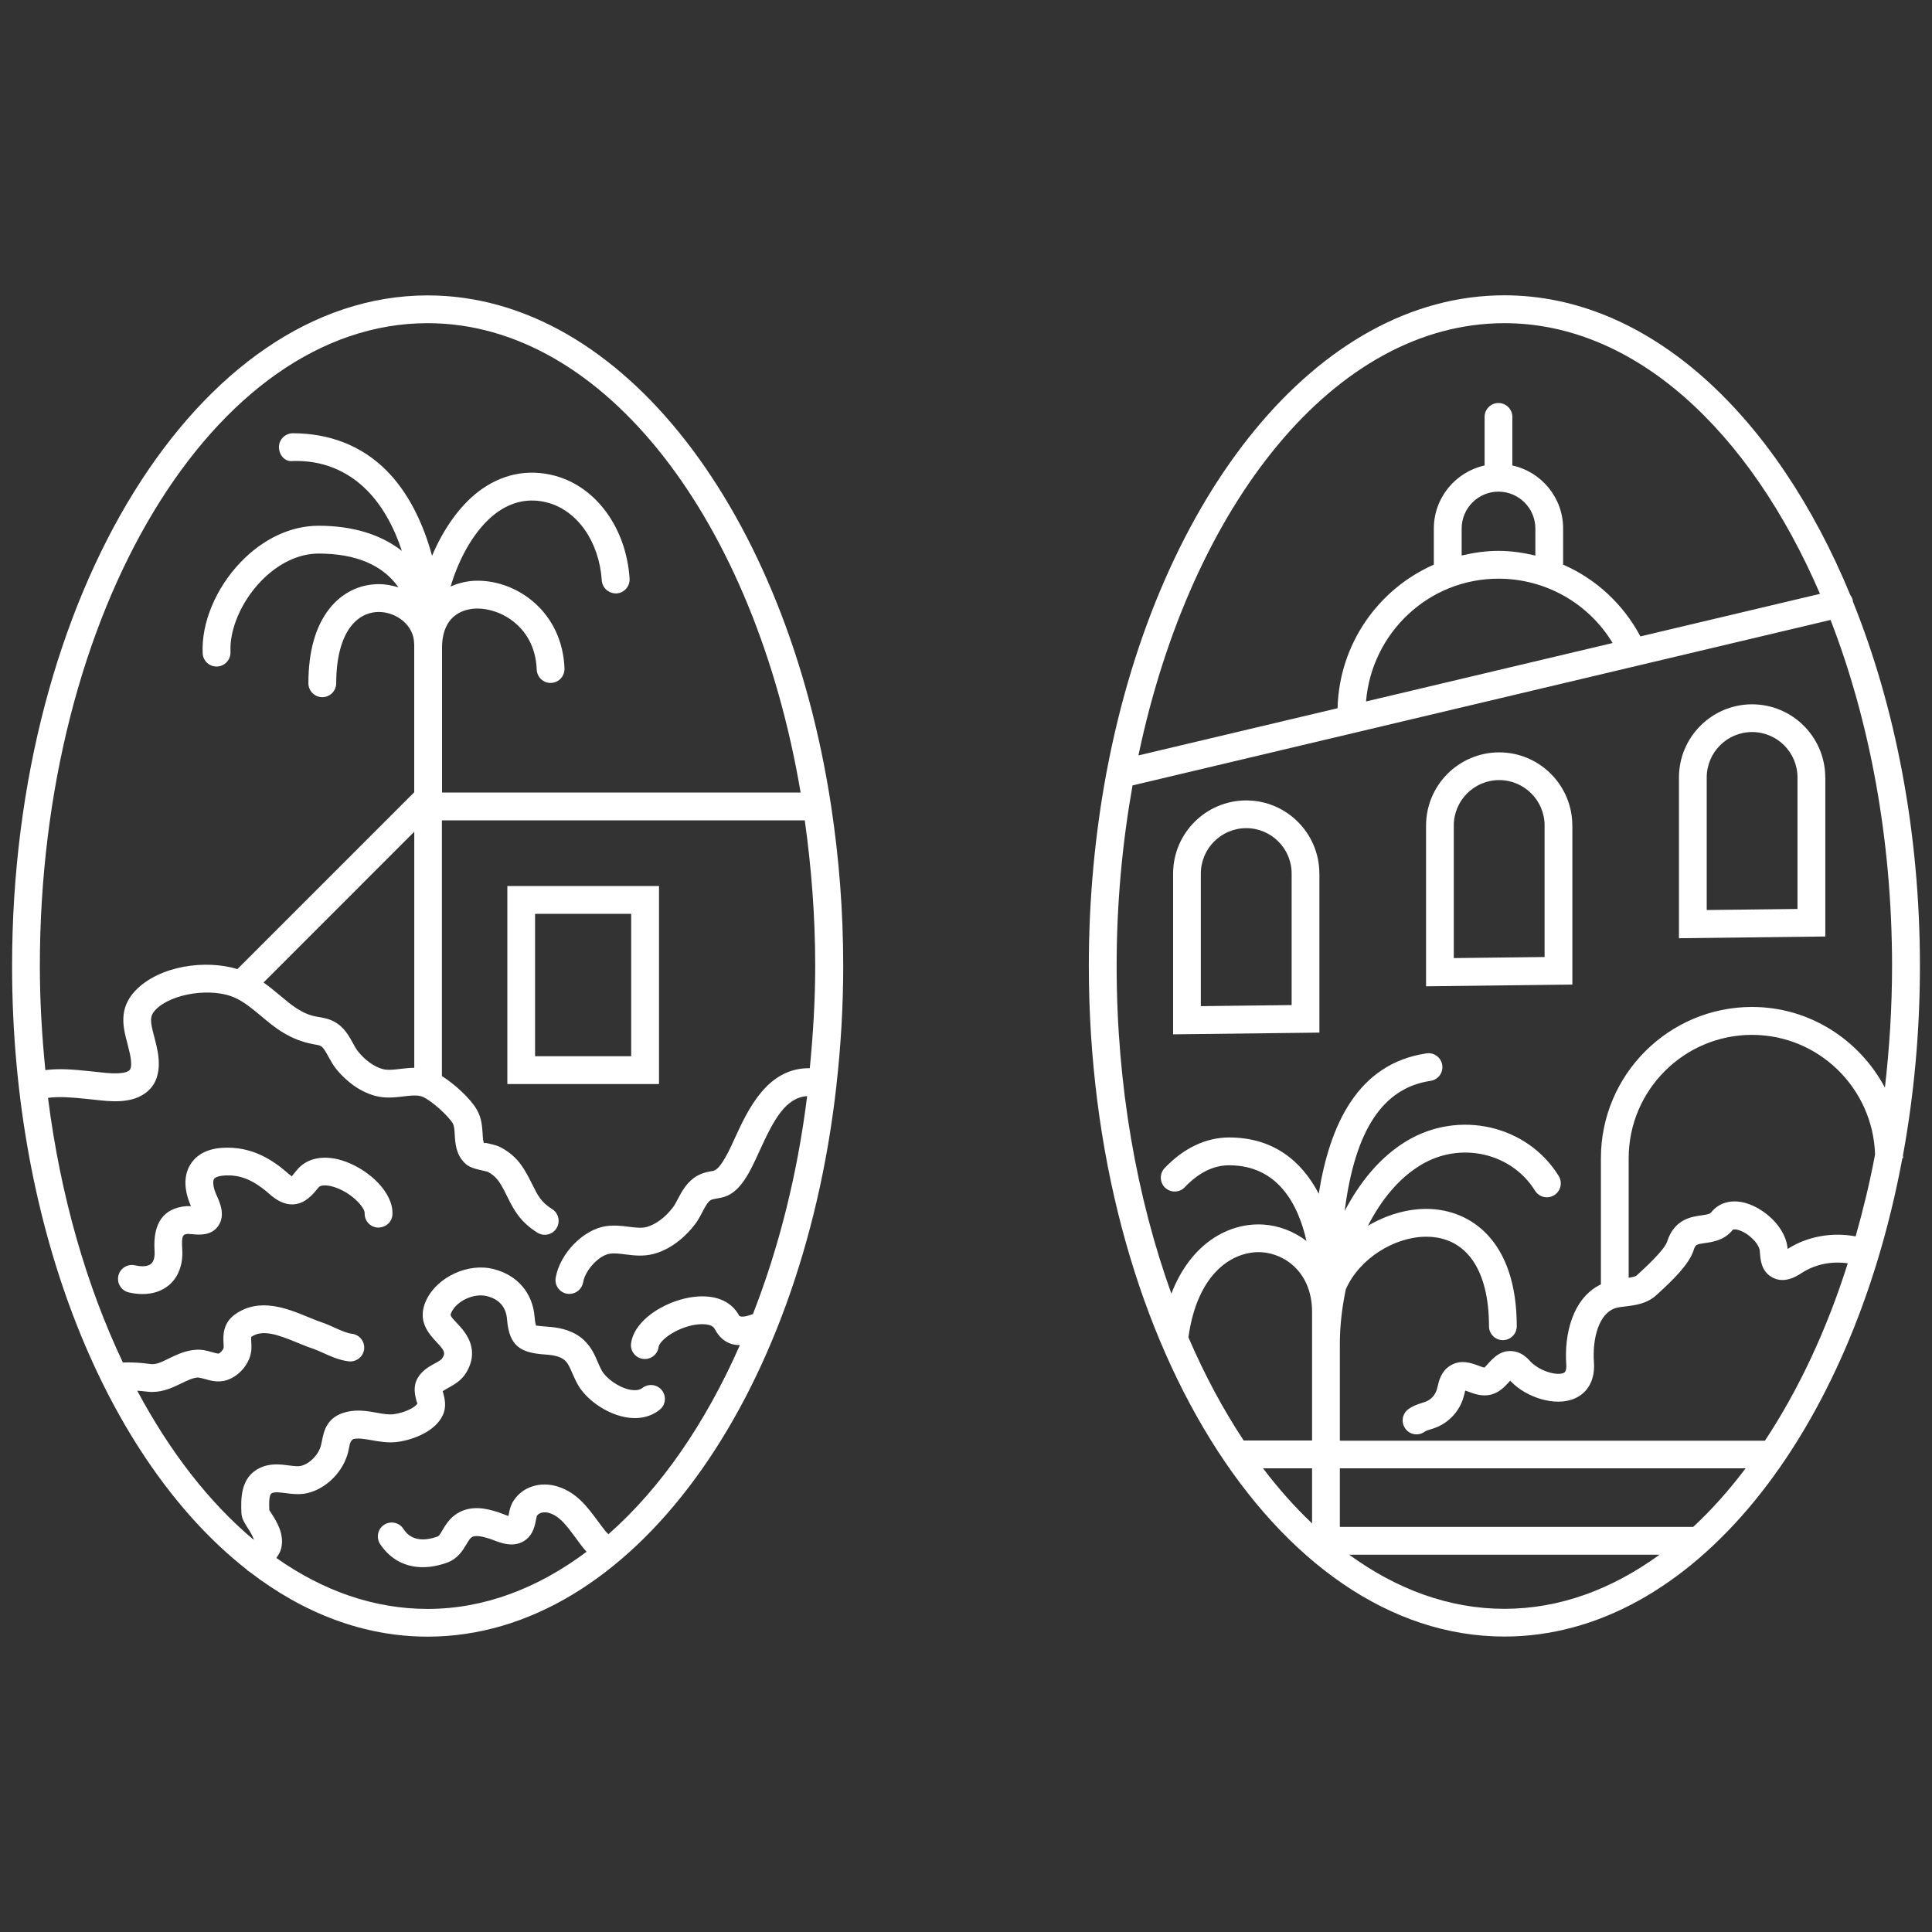
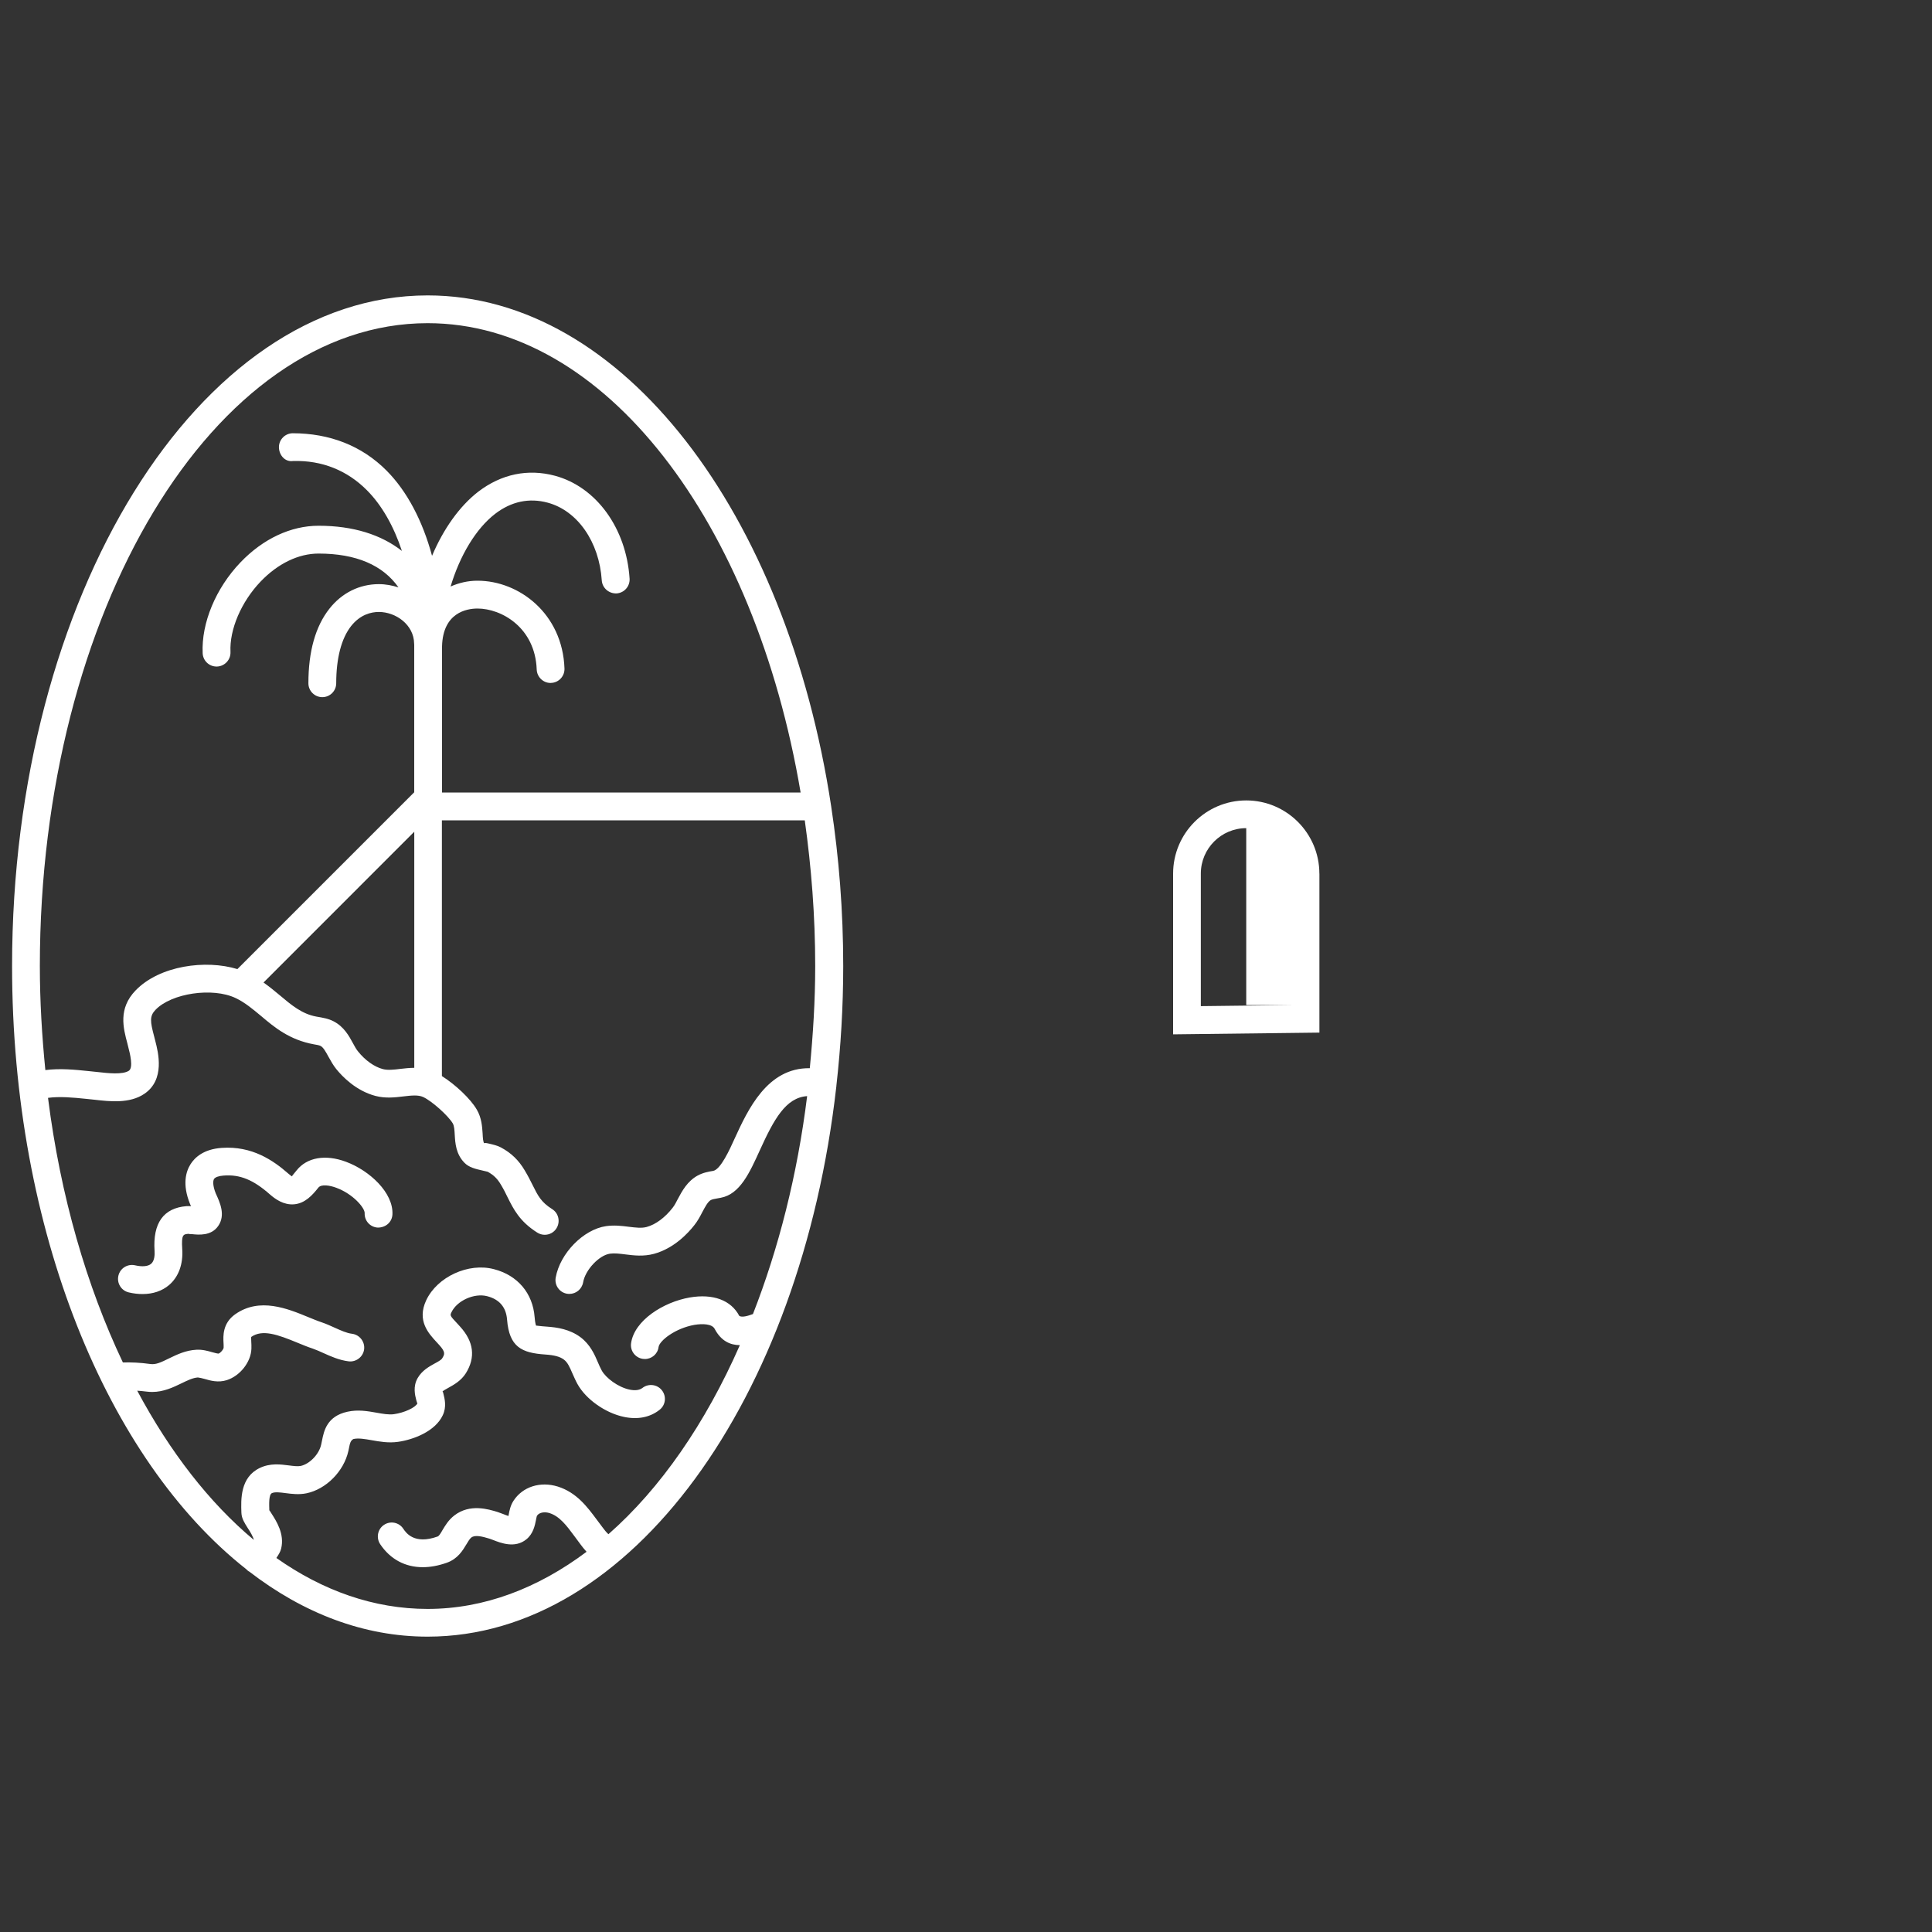
<svg xmlns="http://www.w3.org/2000/svg" id="Livello_1" x="0px" y="0px" viewBox="0 0 400 400" style="enable-background:new 0 0 400 400;" xml:space="preserve">
  <rect x="0" y="0" width="400" height="400" fill="#333333" stroke="none" />
  <style type="text/css"> .st0{fill:#FFFFFF;} </style>
  <g>
    <g>
      <path class="st0" d="M71.65,240.54c-4.27-1.6-8.12-0.92-10.26,1.8c-0.59,0.75-0.93,1.08-0.93,1.22c-0.14-0.08-0.4-0.25-0.77-0.58 c-3.1-2.72-7.51-5.78-13.82-5.32c-3.74,0.27-5.56,2-6.43,3.39c-0.95,1.51-1.73,4.15-0.12,8.16l0.22,0.52 c-0.35-0.02-0.66-0.03-0.94-0.01c-4.75,0.39-6.98,3.5-6.6,9.25c0.05,0.74,0.02,2.07-0.72,2.69c-0.63,0.54-1.85,0.65-3.32,0.31 c-1.56-0.35-3.1,0.61-3.45,2.16c-0.36,1.55,0.61,3.1,2.16,3.45c0.98,0.23,1.93,0.34,2.83,0.34c2.16,0,4.05-0.63,5.51-1.87 c1.96-1.68,2.93-4.32,2.72-7.45c-0.19-3.02,0.2-3.05,1.29-3.15c0.37,0.09,0.43,0.03,0.68,0.06c1.41,0.15,4.06,0.42,5.5-1.72 c1.53-2.25,0.34-4.82-0.54-6.73c-0.63-1.59-0.59-2.59-0.34-2.97c0.23-0.36,0.96-0.63,1.96-0.7c3.41-0.27,6.18,0.88,9.6,3.9 c1.11,0.97,2.85,2.23,5.01,2.05c2.28-0.2,3.78-1.89,5.01-3.44c0.61-0.79,2.4-0.48,3.74,0.02c3.52,1.31,5.9,4.19,5.86,5.24 c-0.07,1.59,1.15,2.93,2.74,3c1.66-0.01,2.94-1.16,3.01-2.74C81.45,246.93,76.53,242.36,71.65,240.54" />
-       <path class="st0" d="M136.44,183.44h-31.4v41h31.4V183.44z M130.68,218.68h-19.9V189.2h19.9V218.68z" />
      <path class="st0" d="M173.16,224.82c0.91-8.06,1.42-16.35,1.42-24.82c0-11.38-0.88-22.44-2.49-33.03v-0.01 c-9.2-60.66-43.17-105.8-83.55-105.8C41.1,61.16,2.5,123.44,2.5,200c0,54.8,19.78,102.28,48.44,124.85 c0.22,0.21,0.41,0.42,0.68,0.54c11.19,8.62,23.7,13.46,36.91,13.46c42.13,0,77.28-49.16,84.61-113.8c0-0.01,0.01-0.03,0.01-0.04 C173.17,224.95,173.15,224.89,173.16,224.82 M88.53,66.91c36.76,0,67.74,41.21,77.23,97.17H91.52v-30.26 c0.18-7.02,5.14-7.81,7.27-7.83h0.08c4.92,0,11.93,3.9,12.25,12.63c0.06,1.55,1.34,2.78,2.87,2.78c0.03,0,0.08-0.01,0.11-0.01 c1.59-0.06,2.82-1.39,2.77-2.98c-0.4-11.4-9.44-18.18-17.99-18.18h-0.13c-1.87,0.01-3.73,0.44-5.46,1.2 c1.91-6.37,5.22-11.97,9.24-15.06c3.34-2.56,7.04-3.33,10.86-2.3c6.18,1.66,10.68,8.13,11.2,16.1c0.12,1.59,1.48,2.75,3.07,2.69 c1.59-0.11,2.78-1.47,2.69-3.06c-0.68-10.44-6.89-18.99-15.45-21.3c-5.6-1.5-11.09-0.36-15.87,3.29 c-3.9,3.01-7.24,7.75-9.58,13.29c-1.93-7.16-5.13-13.33-9.4-17.63c-5.17-5.21-11.86-7.74-19.44-7.75 c-1.59,0.01-2.87,1.32-2.86,2.9c0.02,1.59,1.22,3.08,2.9,2.85c6.05-0.19,11.28,1.98,15.33,6.06c3.09,3.11,5.54,7.44,7.23,12.55 c-4.27-3.34-10.04-5.21-17.25-5.21c-5.74,0-11.49,2.69-16.17,7.58c-5.12,5.35-8.12,12.56-7.83,18.82 c0.07,1.55,1.34,2.75,2.87,2.75h0.13c1.59-0.08,2.82-1.42,2.76-3.01c-0.23-4.67,2.23-10.39,6.23-14.58c3.58-3.74,7.85-5.8,12-5.8 c7.8,0,13.33,2.41,16.55,7c-1.29-0.4-2.63-0.67-4.06-0.67c-4.02,0-7.67,1.81-10.25,5.1c-2.87,3.64-4.34,8.83-4.34,15.42 c0,1.59,1.29,2.88,2.88,2.88c1.59,0,2.88-1.29,2.88-2.88c0-5.19,1.07-9.29,3.09-11.85c1.91-2.4,4.17-2.91,5.74-2.91 c3.5,0,7.23,2.62,7.3,6.52c0,0.12,0.02,0.2,0.02,0.32v30.52h-0.03l-36.58,36.58c-6.53-2-16.1-0.75-21.09,4.43 c-3.61,3.75-2.55,7.76-1.68,10.99l0.21,0.86c0.3,1.13,1.05,4.11,0.1,4.76c-1.3,0.86-4.38,0.51-6.41,0.28l-2.01-0.21 c-2.79-0.29-5.88-0.59-8.88-0.2c-0.7-7.03-1.14-14.2-1.14-21.56C8.27,126.61,44.28,66.91,88.53,66.91 M85.76,221.08 c-0.98,0.01-1.96,0.11-2.86,0.22c-1.35,0.17-2.63,0.31-3.65,0.04c-1.76-0.47-3.64-1.8-5.12-3.65c-0.4-0.48-0.7-1.06-1.02-1.64 c-0.84-1.56-1.9-3.5-4.05-4.6c-1.08-0.56-2.18-0.74-3.59-0.98c-2.97-0.55-5.13-2.37-7.62-4.47c-1.04-0.88-2.12-1.75-3.29-2.58 l31.21-31.22V221.08z M125.97,317.64c-0.39-0.33-0.88-0.95-1.2-1.39l-1.23-1.64c-1.95-2.62-4.16-5.6-8.04-6.83 c-3.65-1.14-7.32,0.04-9.19,2.95c-0.63,0.96-0.83,2.01-0.99,2.86c-0.01,0.08-0.03,0.18-0.05,0.28c-0.38-0.12-0.8-0.28-1.08-0.4 c-0.43-0.17-0.81-0.31-1.15-0.42c-1.89-0.58-5.76-1.79-8.99,0.72c-1.2,0.93-1.87,2.08-2.43,3.01c-0.44,0.77-0.73,1.23-1.02,1.34 c-4.85,1.74-6.56-0.79-7.11-1.62c-0.87-1.32-2.67-1.68-3.99-0.79c-1.32,0.88-1.66,2.67-0.79,3.99c2.1,3.14,5.19,4.77,8.82,4.77 c1.57,0,3.25-0.31,5-0.93c2.26-0.81,3.29-2.56,4.05-3.83c0.35-0.59,0.68-1.14,1.01-1.39c0.76-0.58,2.24-0.22,3.74,0.24l0.74,0.27 c1.59,0.62,4.54,1.8,6.91-0.13c1.43-1.16,1.76-2.87,1.99-4.01c0.05-0.3,0.16-0.77,0.19-0.85c0.51-0.79,1.71-0.86,2.62-0.57 c2.09,0.67,3.52,2.57,5.15,4.78l1.18,1.59c0.38,0.52,0.83,1.09,1.33,1.64c-10.05,7.53-21.18,11.83-32.91,11.83 c-11.1,0-21.69-3.76-31.31-10.55c0.41-0.62,0.82-1.23,0.99-1.94c0.74-3.03-1-5.71-2.03-7.31c-0.21-0.35-0.42-0.67-0.42-0.59 c-0.04-1.3-0.13-3.27,0.53-3.58c0.62-0.29,1.68-0.16,2.81-0.01c1.3,0.17,2.78,0.36,4.36,0.04c4.06-0.85,7.73-4.54,8.67-8.77 l0.21-1c0.1-0.49,0.23-1.16,0.84-1.47c1.05-0.23,2.37,0,3.78,0.25c1.64,0.29,3.47,0.62,5.44,0.34c3.29-0.47,7.72-2.2,9.27-5.51 c0.83-1.77,0.39-3.42,0.12-4.51c-0.04-0.17-0.09-0.38-0.18-0.42c0.27-0.22,0.81-0.52,1.19-0.73c1.19-0.66,2.67-1.48,3.66-3.05 c2.03-3.28,1.64-6.53-1.22-9.66l-0.62-0.68c-1.48-1.57-1.47-1.61-1.14-2.29c1.14-2.39,4.71-4,7.37-3.31 c2.54,0.65,3.93,2.28,4.13,4.83c0.45,5.71,3.03,6.92,7.93,7.25c1.84,0.12,3.04,0.44,3.84,1.05c0.75,0.56,1.17,1.47,1.78,2.9 c0.33,0.72,0.64,1.46,1.03,2.16c1.74,3.16,5.8,6.02,9.66,6.81c2.82,0.59,5.37,0.08,7.32-1.46c1.27-0.97,1.49-2.78,0.51-4.04 c-0.98-1.26-2.79-1.47-4.03-0.51c-0.61,0.47-1.52,0.59-2.65,0.36c-2.42-0.5-4.95-2.44-5.78-3.95c-0.3-0.55-0.55-1.11-0.79-1.68 c-0.7-1.66-1.61-3.71-3.61-5.22c-2.26-1.68-4.88-2.05-6.9-2.19c-1.66-0.11-2.23-0.25-2.29-0.2c-0.03-0.06-0.2-0.4-0.31-1.76 c-0.38-4.97-3.53-8.68-8.42-9.94c-5.27-1.4-11.73,1.57-14.02,6.42c-2,4.25,0.51,6.91,2.14,8.68l0.56,0.61 c1.37,1.51,1.09,1.95,0.59,2.76c-0.17,0.31-0.93,0.73-1.55,1.06c-1.18,0.65-2.63,1.46-3.53,3.03c-0.99,1.75-0.54,3.52-0.27,4.57 c0.07,0.29,0.21,0.68,0.23,0.65c-0.4,0.87-2.71,1.94-4.85,2.24c-1.05,0.15-2.3-0.07-3.63-0.31c-1.8-0.32-3.83-0.68-5.99-0.2 c-4.27,0.93-4.88,3.97-5.28,5.97l-0.18,0.85c-0.43,2-2.4,4.02-4.25,4.41c-0.6,0.12-1.47,0.01-2.42-0.11 c-1.71-0.22-3.87-0.51-6.02,0.52c-4.09,1.94-3.92,6.53-3.82,9.28c0.04,1.2,0.66,2.13,1.34,3.21c0.42,0.63,1.08,1.7,1.23,2.41 c-9.2-7.69-17.36-18.21-24.14-30.89c0.63,0.05,1.2,0.08,1.89,0.18c0.42,0.05,0.83,0.08,1.21,0.08c2.38,0,4.38-0.98,6.05-1.78 c1.27-0.62,2.39-1.16,3.41-1.22c0.36,0.05,0.87,0.15,1.38,0.3c1.18,0.35,2.83,0.82,4.61,0.25c2.74-0.88,4.99-3.73,5.09-6.48 c0.02-0.52,0-1.02-0.03-1.52c-0.02-0.36-0.03-0.86-0.01-0.94c2.3-1.62,5.43-0.52,9.61,1.21c1.09,0.45,2.14,0.88,3.12,1.2 c0.75,0.26,1.48,0.59,2.23,0.93c1.52,0.68,3.22,1.46,5.21,1.71c1.54,0.19,3.01-0.92,3.21-2.5c0.18-1.58-0.94-3.01-2.52-3.21 c-1.1-0.13-2.26-0.67-3.52-1.23c-0.92-0.42-1.85-0.84-2.81-1.16c-0.85-0.28-1.75-0.67-2.73-1.06c-4.25-1.75-10.05-4.15-15.11-0.59 c-2.63,1.86-2.5,4.52-2.42,5.95c0.01,0.31,0.04,0.63,0.02,0.97c-0.02,0.35-0.63,1.09-1.06,1.23c-0.22,0-0.88-0.17-1.3-0.29 c-0.91-0.26-2.01-0.58-3.27-0.51c-2.21,0.11-4.04,1-5.65,1.78c-1.69,0.83-2.76,1.35-3.93,1.17c-2.12-0.3-3.91-0.36-5.65-0.32 c-7.5-15.8-12.92-34.41-15.5-54.78c2.42-0.33,5.21-0.07,7.73,0.19l1.93,0.2c3.08,0.35,7.25,0.84,10.29-1.23 c4.31-2.92,2.88-8.55,2.26-10.95l-0.23-0.91c-0.83-3.11-0.98-4.22,0.28-5.53c3.3-3.45,11.83-4.7,16.59-2.43 c1.91,0.9,3.55,2.29,5.31,3.75c2.72,2.3,5.83,4.91,10.91,5.83c0.54,0.09,1.09,0.18,1.36,0.33c0.58,0.29,1.09,1.24,1.64,2.24 c0.49,0.89,0.99,1.77,1.58,2.51c1.32,1.64,4.14,4.54,8.15,5.6c2.05,0.54,4.05,0.31,5.78,0.1c1.63-0.19,3.04-0.36,4.1,0.13 c1.8,0.83,5.18,3.86,6.13,5.47c0.3,0.53,0.35,1.43,0.4,2.37c0.1,1.67,0.23,3.95,2,5.76c0.93,0.97,2.3,1.29,3.76,1.62 c0.42,0.1,0.86,0.19,1.06,0.25c1.22,0.67,1.99,1.41,2.73,2.66c0.56,0.93,1,1.8,1.39,2.62c1.23,2.46,2.48,5,6.15,7.32 c0.48,0.3,1.01,0.45,1.54,0.45c0.96,0,1.89-0.47,2.43-1.34c0.84-1.34,0.46-3.12-0.88-3.97c-2.31-1.45-2.97-2.79-4.07-5.01 c-0.46-0.93-0.97-1.93-1.62-3.01c-1.25-2.12-2.78-3.59-4.92-4.75c-0.72-0.39-1.59-0.59-2.53-0.81c-0.49-0.11-1.02-0.22-0.91-0.01 c-0.27-0.28-0.32-1.2-0.36-2.09c-0.1-1.43-0.2-3.2-1.2-4.92c-1.3-2.26-4.5-5.24-7.23-6.95v-52.94h75.13 c1.36,9.7,2.16,19.77,2.16,30.16c0,7.21-0.45,14.24-1.12,21.15c-8.81-0.13-12.82,8.59-15.58,14.61c-1,2.22-2.88,6.36-4.42,6.65 c-0.93,0.15-2.07,0.35-3.19,0.95c-2.17,1.18-3.26,3.23-4.14,4.88c-0.33,0.64-0.65,1.28-1.07,1.81c-1.57,2.02-3.52,3.47-5.37,3.97 c-1.06,0.29-2.27,0.13-3.71-0.04c-1.41-0.18-3.01-0.38-4.71-0.13c-4.69,0.68-9.54,5.65-10.42,10.66 c-0.28,1.57,0.77,3.06,2.33,3.33c0.17,0.03,0.35,0.04,0.51,0.04c1.37,0,2.58-0.98,2.84-2.39c0.43-2.56,3.29-5.62,5.56-5.94 c0.93-0.13,2.02,0,3.18,0.15c1.75,0.22,3.77,0.47,5.94-0.12c4.12-1.13,7.02-4.23,8.38-5.98c0.63-0.79,1.14-1.73,1.63-2.68 c0.59-1.1,1.13-2.14,1.76-2.48c0.29-0.15,0.84-0.25,1.42-0.35l0.65-0.12c3.95-0.75,5.94-5.16,8.06-9.82 c2.94-6.47,5.39-10.92,9.8-11.22c-2.03,16.35-5.92,31.56-11.22,45.12c-1.09,0.41-2.29,0.74-2.83,0.38 c-1.71-3.26-5.44-4.64-10.26-3.81c-5.46,0.95-11.47,4.75-12.14,9.46c-0.23,1.57,0.87,3.03,2.44,3.25 c0.15,0.02,0.27,0.03,0.42,0.03c1.41,0,2.65-1.04,2.83-2.48c0.19-1.33,3.46-3.89,7.42-4.59c1.68-0.28,3.64-0.22,4.19,0.82 c1.34,2.55,3.24,3.36,5.22,3.38C146.05,294.7,136.76,308.16,125.97,317.64" />
    </g>
    <g>
-       <path class="st0" d="M377.9,160.97c0-8.35-6.8-15.15-15.15-15.15c-8.35,0-15.14,6.8-15.14,15.15v33.28l30.3-0.36V160.97z M372.14,188.19l-18.78,0.22v-27.45c0-5.18,4.21-9.4,9.39-9.4c5.18,0,9.4,4.21,9.4,9.4V188.19z" />
-       <path class="st0" d="M393.99,239.2c2.27-12.44,3.51-25.59,3.51-39.2c0-27.81-5.12-53.72-13.88-75.47 c-0.01-0.08,0.01-0.15-0.01-0.24c-0.1-0.4-0.28-0.76-0.51-1.07c-15.43-37.38-41.78-62.08-71.64-62.08 c-38.73,0-71.56,41.52-82.3,98.42c-0.03,0.13-0.06,0.26-0.08,0.4c-2.36,12.68-3.65,26.11-3.65,40.02 c0,76.56,38.6,138.85,86.03,138.85c38.87,0,71.78-41.83,82.41-99.06h0.17C394.05,239.58,393.99,239.39,393.99,239.2 M311.47,66.91 c26.94,0,50.76,22.19,65.34,56.04l-37.18,8.81c-3.58-6.72-9.22-11.9-16-14.86v-7.48c0-6.39-4.51-11.74-10.51-13.05V86.32 c0-1.59-1.29-2.88-2.88-2.88c-1.59,0-2.87,1.29-2.87,2.88v10.05c-5.99,1.32-10.51,6.66-10.51,13.05v7.48 c-11.51,5.07-19.6,16.44-19.93,29.73l-41.23,9.77C246.62,104.39,276.41,66.91,311.47,66.91 M310.24,101.79 c4.21,0,7.64,3.43,7.64,7.63v5.6c-2.48-0.58-5.03-0.97-7.64-0.97c-2.63,0-5.15,0.38-7.62,0.96v-5.6 C302.62,105.22,306.04,101.79,310.24,101.79 M310.24,119.81c9.79,0,18.68,5.12,23.64,13.32l-51.06,12.1 C283.99,131.04,295.77,119.81,310.24,119.81 M234.48,162.61L379,128.35c8.02,20.71,12.73,45.26,12.73,71.65 c0,8.62-0.54,17.01-1.48,25.17c-5.27-9.87-15.56-16.69-27.51-16.69c-17.25,0-31.29,14.04-31.29,31.31v26.13 c-5.9,2.81-7.62,10.44-7.17,16.56c0.09,1.48-0.37,1.69-0.54,1.77c-1.38,0.62-4.89-0.31-6.88-2.37c-0.65-0.7-1.64-1.75-3.24-2.07 c-2.76-0.55-4.45,1.34-5.47,2.46c-0.3,0.32-0.74,0.81-0.79,0.86h-0.01c-0.24,0-0.88-0.24-1.3-0.4c-1.38-0.51-3.66-1.36-5.86,0.05 c-1.8,1.15-2.26,3.04-2.55,4.29l-0.17,0.64c-0.32,1.09-1.16,2.03-2.22,2.46c-0.27,0.11-0.54,0.19-0.81,0.28 c-0.84,0.26-1.89,0.59-2.89,1.33c-1.27,0.96-1.52,2.76-0.56,4.04c0.55,0.75,1.42,1.15,2.3,1.15c0.61,0,1.2-0.19,1.71-0.58 c0.22-0.15,0.7-0.31,1.16-0.45c0.42-0.13,0.84-0.27,1.24-0.43c2.69-1.09,4.78-3.4,5.59-6.19l0.25-0.9 c0.02-0.16,0.06-0.35,0.12-0.52c0.22,0.07,0.47,0.17,0.68,0.24c1.23,0.46,2.91,1.09,4.8,0.56c1.66-0.47,2.74-1.66,3.54-2.53 c0.09-0.1,0.19-0.21,0.3-0.32c0.07,0.07,0.15,0.16,0.23,0.25c3.03,3.13,9.03,5.25,13.16,3.42c2.76-1.23,4.18-3.93,3.94-7.43 c-0.35-4.85,0.94-10.22,4.56-11.29c0.54-0.16,1.23-0.23,1.98-0.32c2.09-0.26,4.46-0.56,6.43-2.38c3.36-3.06,6.72-6.31,7.67-9.26 c0.35-1.16,0.56-1.23,2.4-1.49c1.58-0.22,3.95-0.56,5.69-2.72c0.15-0.16,0.68-0.11,1.11,0.01c2.01,0.55,4.27,2.7,4.48,4.25 l0.06,0.66c0.1,1.23,0.26,3.51,2.31,4.79c2.62,1.62,5.3-0.1,6.41-0.84c2.77-1.78,6.2-2.43,9.45-1.94 c-4.39,13.88-10.23,26.25-17.15,36.72H277.4v-20.1c0-3.53,0.43-7.37,1.23-11.22c2.8-6.43,10.14-10.91,16.65-10.91h0.2 c8.12,0.11,12.8,6.86,12.8,18.53c0,1.59,1.28,2.88,2.87,2.88c1.59,0,2.88-1.29,2.88-2.88c0-17.72-9.55-24.17-18.49-24.29h-0.26 c-4.05,0-8.3,1.27-12.06,3.49c2.68-5.22,6.26-9.76,10.96-12.59c8.15-4.93,18.75-2.54,23.63,5.33c0.85,1.35,2.61,1.77,3.97,0.93 c1.35-0.84,1.77-2.61,0.94-3.97c-6.53-10.55-20.66-13.78-31.52-7.23c-5.49,3.31-9.68,8.53-12.8,14.47 c2.14-16.75,7.89-25.47,17.78-26.94c1.57-0.23,2.66-1.69,2.42-3.27c-0.23-1.57-1.69-2.66-3.27-2.42 c-14.29,2.11-20.04,14.9-22.3,29.05c-3.57-6.84-9.47-11.64-18.55-11.64c-4.79,0-9.41,2.19-13.35,6.33 c-1.1,1.16-1.05,2.97,0.09,4.07c1.16,1.09,2.98,1.05,4.08-0.1c2.85-3.02,5.95-4.54,9.18-4.54c10.12,0,14.31,8.14,16.01,15.66 c-2.64-2-5.74-3.17-8.85-3.38c-7.27-0.49-15.14,3.93-19.12,14.3c-7.15-19.89-11.33-43.04-11.33-67.82 C231.18,187.01,232.37,174.49,234.48,162.61 M384.19,255.98c-4.81-0.91-9.96-0.04-14.08,2.6c-0.01-0.17-0.04-0.35-0.06-0.52 c-0.61-4.25-4.96-7.97-8.66-8.99c-2.9-0.81-5.47-0.1-7.1,1.92c-0.27,0.35-0.72,0.45-2.03,0.64c-2.1,0.29-5.62,0.79-7.11,5.45 c-0.54,1.73-4.68,5.51-6.36,7.05c-0.24,0.17-0.9,0.31-1.59,0.43v-24.76c0-14.09,11.46-25.54,25.54-25.54 c13.81,0,25.04,11.05,25.47,24.76C387.12,244.86,385.74,250.49,384.19,255.98 M246.05,276.88c1.89-13.64,9.43-17.95,15.18-17.62 c5.01,0.35,10.42,4.37,10.42,12.38v26.6h-14.16C253.24,291.81,249.4,284.67,246.05,276.88 M261.5,304h10.15v11.4 C268.08,312.02,264.69,308.22,261.5,304 M279.34,321.89h64.24c-9.84,7.16-20.69,11.2-32.11,11.2 C300.04,333.09,289.18,329.05,279.34,321.89 M350.56,316.13H277.4V304h84.01C358.01,308.51,354.39,312.58,350.56,316.13" />
-       <path class="st0" d="M325.53,170.92c0-8.35-6.79-15.15-15.14-15.15c-8.35,0-15.14,6.8-15.14,15.15v33.28l30.29-0.36V170.92z M319.78,198.14l-18.79,0.22v-27.45c0-5.18,4.22-9.4,9.4-9.4c5.18,0,9.4,4.21,9.4,9.4V198.14z" />
-       <path class="st0" d="M273.16,180.87c0-8.35-6.79-15.15-15.14-15.15c-8.35,0-15.14,6.8-15.14,15.15v33.28l30.29-0.36V180.87z M267.41,208.09l-18.79,0.22v-27.45c0-5.18,4.22-9.4,9.4-9.4c5.18,0,9.4,4.21,9.4,9.4V208.09z" />
+       <path class="st0" d="M273.16,180.87c0-8.35-6.79-15.15-15.14-15.15c-8.35,0-15.14,6.8-15.14,15.15v33.28l30.29-0.36V180.87z M267.41,208.09l-18.79,0.22v-27.45c0-5.18,4.22-9.4,9.4-9.4V208.09z" />
    </g>
  </g>
</svg>